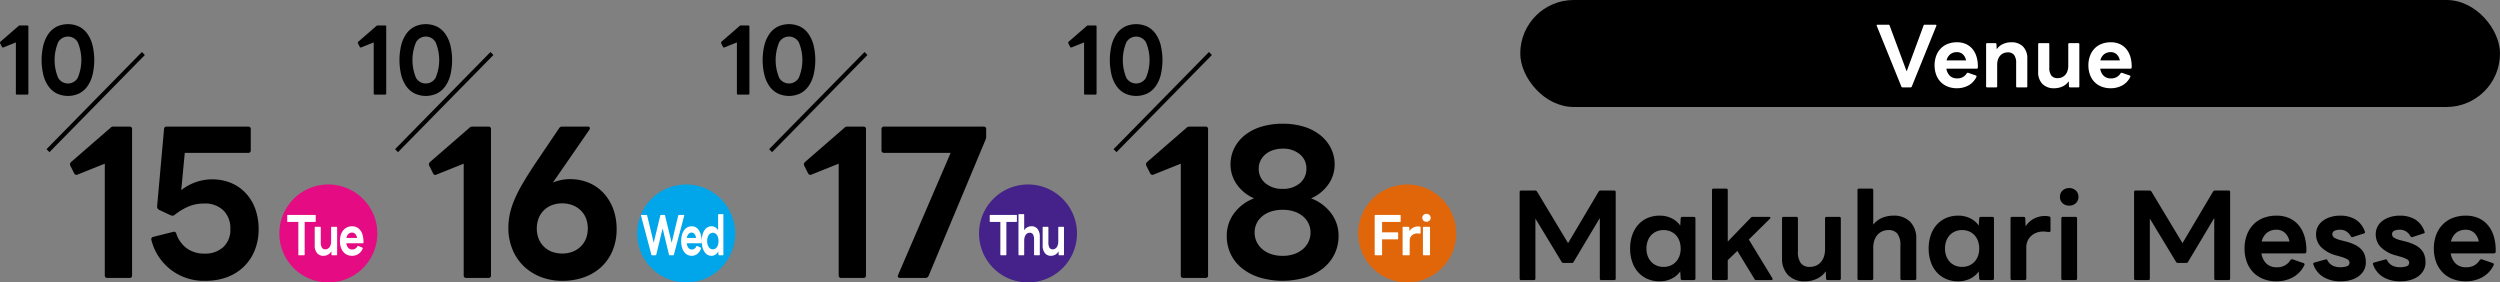
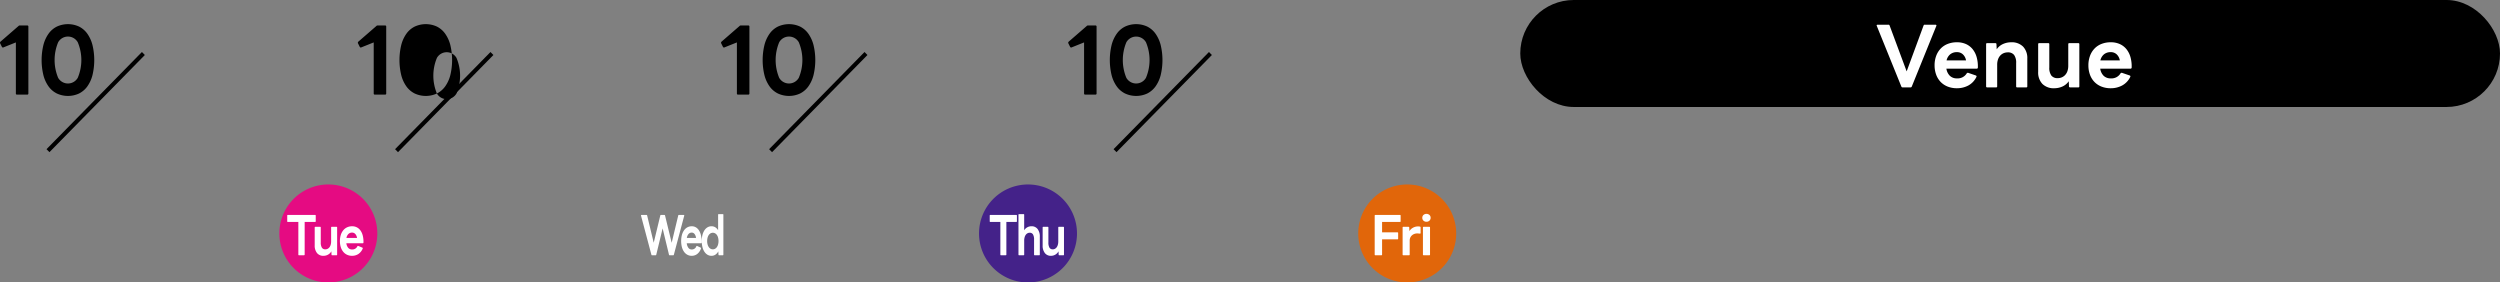
<svg xmlns="http://www.w3.org/2000/svg" width="443.999" height="50.162" viewBox="0 0 443.999 50.162">
  <rect x="0" y="0" width="443.999" height="50.162" fill="#808080" stroke="none" />
  <g id="img_event_dates_en" transform="translate(12466.999 6382)">
    <path id="楕円形_1" data-name="楕円形 1" d="M305.147,611.626a8.7,8.7,0,1,1-8.538,8.694,8.7,8.7,0,0,1,8.538-8.694Z" transform="translate(-12713.996 -6960.862)" fill="#e50b82" fill-rule="evenodd" />
-     <path id="楕円形_1_のコピー" data-name="楕円形 1 のコピー" d="M368.7,611.626a8.7,8.7,0,1,1-8.537,8.694,8.7,8.7,0,0,1,8.537-8.694Z" transform="translate(-12713.996 -6960.862)" fill="#00a5ea" fill-rule="evenodd" />
    <path id="楕円形_1_のコピー_2" data-name="楕円形 1 のコピー 2" d="M429.408,611.626a8.7,8.7,0,1,1-8.537,8.694,8.7,8.7,0,0,1,8.537-8.694Z" transform="translate(-12713.996 -6960.862)" fill="#442289" fill-rule="evenodd" />
    <path id="楕円形_1_のコピー_3" data-name="楕円形 1 のコピー 3" d="M496.756,611.626a8.7,8.7,0,1,1-8.537,8.694,8.7,8.7,0,0,1,8.537-8.694Z" transform="translate(-12713.996 -6960.862)" fill="#e1660a" fill-rule="evenodd" />
    <path id="_10" data-name="10" d="M251.823,595.667a.19.19,0,0,0,.213-.216V583.6a.19.19,0,0,0-.213-.217h-1.29a.436.436,0,0,0-.129.016.342.342,0,0,0-.129.092l-3.187,2.767a.269.269,0,0,0-.091.186.224.224,0,0,0,.03.123l.3.6a.243.243,0,0,0,.182.139.235.235,0,0,0,.106-.031l2.2-.881v9.058a.189.189,0,0,0,.212.216h1.791Zm9.213-.2a4.042,4.042,0,0,0,1.464-1.252,5.983,5.983,0,0,0,.918-2,11.435,11.435,0,0,0,0-5.364,6.072,6.072,0,0,0-.918-2.009,4.026,4.026,0,0,0-1.464-1.26,4.7,4.7,0,0,0-3.939,0,4,4,0,0,0-1.472,1.26,6.071,6.071,0,0,0-.918,2.009,11.434,11.434,0,0,0,0,5.364,5.982,5.982,0,0,0,.918,2,4.017,4.017,0,0,0,1.472,1.252,4.7,4.7,0,0,0,3.939,0Zm-3.711-2.782a8.225,8.225,0,0,1,0-6.314,2,2,0,0,1,3.483,0,8.122,8.122,0,0,1,0,6.306,2.007,2.007,0,0,1-3.483.007Z" transform="translate(-12713.996 -6960.862)" fill-rule="evenodd" />
-     <path id="_10-2" data-name="10" d="M315.377,595.667a.189.189,0,0,0,.212-.216V583.6a.189.189,0,0,0-.212-.217h-1.29a.437.437,0,0,0-.129.016.327.327,0,0,0-.129.092l-3.187,2.767a.269.269,0,0,0-.091.186.224.224,0,0,0,.03.123l.3.6a.242.242,0,0,0,.182.139.239.239,0,0,0,.106-.031l2.2-.881v9.058a.189.189,0,0,0,.212.216h1.791Zm9.212-.2a4.035,4.035,0,0,0,1.465-1.252,5.983,5.983,0,0,0,.918-2,11.434,11.434,0,0,0,0-5.364,6.072,6.072,0,0,0-.918-2.009,4.021,4.021,0,0,0-1.465-1.26,4.693,4.693,0,0,0-3.938,0,3.994,3.994,0,0,0-1.472,1.26,6.071,6.071,0,0,0-.918,2.009,11.434,11.434,0,0,0,0,5.364,5.982,5.982,0,0,0,.918,2,4.009,4.009,0,0,0,1.472,1.252,4.693,4.693,0,0,0,3.938,0Zm-3.71-2.782a8.225,8.225,0,0,1,0-6.314,2,2,0,0,1,3.483,0,8.122,8.122,0,0,1,0,6.306,2.007,2.007,0,0,1-3.483.007Z" transform="translate(-12713.996 -6960.862)" fill-rule="evenodd" />
+     <path id="_10-2" data-name="10" d="M315.377,595.667a.189.189,0,0,0,.212-.216V583.6a.189.189,0,0,0-.212-.217h-1.29a.437.437,0,0,0-.129.016.327.327,0,0,0-.129.092l-3.187,2.767a.269.269,0,0,0-.091.186.224.224,0,0,0,.03.123l.3.6a.242.242,0,0,0,.182.139.239.239,0,0,0,.106-.031l2.2-.881v9.058a.189.189,0,0,0,.212.216h1.791Zm9.212-.2a4.035,4.035,0,0,0,1.465-1.252,5.983,5.983,0,0,0,.918-2,11.434,11.434,0,0,0,0-5.364,6.072,6.072,0,0,0-.918-2.009,4.021,4.021,0,0,0-1.465-1.26,4.693,4.693,0,0,0-3.938,0,3.994,3.994,0,0,0-1.472,1.26,6.071,6.071,0,0,0-.918,2.009,11.434,11.434,0,0,0,0,5.364,5.982,5.982,0,0,0,.918,2,4.009,4.009,0,0,0,1.472,1.252,4.693,4.693,0,0,0,3.938,0Za8.225,8.225,0,0,1,0-6.314,2,2,0,0,1,3.483,0,8.122,8.122,0,0,1,0,6.306,2.007,2.007,0,0,1-3.483.007Z" transform="translate(-12713.996 -6960.862)" fill-rule="evenodd" />
    <path id="_10-3" data-name="10" d="M379.879,595.667a.19.19,0,0,0,.213-.216V583.6a.19.19,0,0,0-.213-.217h-1.29a.443.443,0,0,0-.129.016.342.342,0,0,0-.129.092l-3.187,2.767a.269.269,0,0,0-.091.186.224.224,0,0,0,.03.123l.3.6a.243.243,0,0,0,.182.139.235.235,0,0,0,.106-.031l2.2-.881v9.058a.189.189,0,0,0,.212.216h1.791Zm9.213-.2a4.042,4.042,0,0,0,1.464-1.252,5.981,5.981,0,0,0,.918-2,11.435,11.435,0,0,0,0-5.364,6.072,6.072,0,0,0-.918-2.009,4.025,4.025,0,0,0-1.464-1.26,4.7,4.7,0,0,0-3.939,0,4,4,0,0,0-1.472,1.26,6.072,6.072,0,0,0-.918,2.009,11.433,11.433,0,0,0,0,5.364,5.983,5.983,0,0,0,.918,2,4.018,4.018,0,0,0,1.472,1.252,4.7,4.7,0,0,0,3.939,0Zm-3.711-2.782a8.225,8.225,0,0,1,0-6.314,2,2,0,0,1,3.483,0,8.122,8.122,0,0,1,0,6.306,2.007,2.007,0,0,1-3.483.007Z" transform="translate(-12713.996 -6960.862)" fill-rule="evenodd" />
    <path id="_10-4" data-name="10" d="M441.536,595.667a.189.189,0,0,0,.212-.216V583.6a.19.19,0,0,0-.212-.217h-1.29a.436.436,0,0,0-.129.016.327.327,0,0,0-.129.092l-3.187,2.767a.269.269,0,0,0-.091.186.216.216,0,0,0,.03.123l.3.6a.244.244,0,0,0,.183.139.239.239,0,0,0,.106-.031l2.2-.881v9.058a.19.19,0,0,0,.213.216h1.791Zm9.212-.2a4.036,4.036,0,0,0,1.465-1.252,6,6,0,0,0,.918-2,11.434,11.434,0,0,0,0-5.364,6.093,6.093,0,0,0-.918-2.009,4.021,4.021,0,0,0-1.465-1.26,4.693,4.693,0,0,0-3.938,0,3.993,3.993,0,0,0-1.472,1.26,6.092,6.092,0,0,0-.919,2.009,11.469,11.469,0,0,0,0,5.364,6,6,0,0,0,.919,2,4.009,4.009,0,0,0,1.472,1.252,4.693,4.693,0,0,0,3.938,0Zm-3.711-2.782a8.237,8.237,0,0,1,0-6.314,2.005,2.005,0,0,1,3.484,0,8.122,8.122,0,0,1,0,6.306,2.008,2.008,0,0,1-3.484.007Z" transform="translate(-12713.996 -6960.862)" fill-rule="evenodd" />
    <path id="線_1" data-name="線 1" d="M272.2,588.1l.521.531-16.943,17.255-.521-.53Z" transform="translate(-12713.996 -6960.862)" fill-rule="evenodd" />
    <path id="線_1_のコピー" data-name="線 1 のコピー" d="M334.105,588.1l.52.531-16.943,17.255-.52-.53Z" transform="translate(-12713.996 -6960.862)" fill-rule="evenodd" />
    <path id="線_1_のコピー_2" data-name="線 1 のコピー 2" d="M400.535,588.1l.521.531-16.943,17.255-.521-.53Z" transform="translate(-12713.996 -6960.862)" fill-rule="evenodd" />
    <path id="線_1_のコピー_3" data-name="線 1 のコピー 3" d="M461.707,588.1l.521.531-16.943,17.255-.521-.53Z" transform="translate(-12713.996 -6960.862)" fill-rule="evenodd" />
-     <path id="_15_16_17_18" data-name="15   16    17   18" d="M269.988,628.225a.414.414,0,0,0,.464-.473V601.819a.415.415,0,0,0-.464-.474h-2.822a1.034,1.034,0,0,0-.282.034.751.751,0,0,0-.283.2l-6.972,6.052a.594.594,0,0,0-.2.406.483.483,0,0,0,.067.271l.664,1.318a.531.531,0,0,0,.4.3.525.525,0,0,0,.232-.067l4.814-1.927v19.813a.415.415,0,0,0,.465.473h3.918Zm17.363-.152a8.564,8.564,0,0,0,2.972-1.876,8.422,8.422,0,0,0,1.925-2.908,9.886,9.886,0,0,0,.681-3.719,10.417,10.417,0,0,0-.6-3.618,8.12,8.12,0,0,0-1.693-2.79,7.624,7.624,0,0,0-2.606-1.808,8.892,8.892,0,0,0-8.848,1.284l.631-6.627h11.254a.414.414,0,0,0,.465-.473v-3.719a.415.415,0,0,0-.465-.474H276.594a.419.419,0,0,0-.464.44l-1.23,13.727a.671.671,0,0,0,.332.609l2.092.98a1.008,1.008,0,0,0,.3.068.537.537,0,0,0,.332-.1,10.91,10.91,0,0,1,2.7-1.606,7.321,7.321,0,0,1,2.607-.457,4.662,4.662,0,0,1,3.4,1.217,4.422,4.422,0,0,1,1.245,3.314,4.167,4.167,0,0,1-1.245,3.2,4.73,4.73,0,0,1-3.37,1.166,5.209,5.209,0,0,1-3.071-.9,5.3,5.3,0,0,1-1.909-2.62.429.429,0,0,0-.432-.372l-3.652.913a.415.415,0,0,0-.365.406.483.483,0,0,0,.033.2,9.55,9.55,0,0,0,9.628,7.2A10.612,10.612,0,0,0,287.351,628.073Zm46.38.152a.415.415,0,0,0,.465-.473V601.819a.415.415,0,0,0-.465-.474h-2.822a1.035,1.035,0,0,0-.282.034.741.741,0,0,0-.282.2l-6.972,6.052a.59.59,0,0,0-.2.406.484.484,0,0,0,.066.271l.664,1.318a.423.423,0,0,0,.633.233l4.814-1.927v19.813a.414.414,0,0,0,.465.473h3.917Zm17.081-.152a8.785,8.785,0,0,0,3.038-1.859,8.309,8.309,0,0,0,1.959-2.891,9.75,9.75,0,0,0,.7-3.753,10.163,10.163,0,0,0-.614-3.618,8.514,8.514,0,0,0-1.71-2.806,7.475,7.475,0,0,0-2.623-1.826,8.567,8.567,0,0,0-3.353-.643,7.78,7.78,0,0,0-3.021.609l6.474-9.366a.589.589,0,0,0,.1-.27.3.3,0,0,0-.366-.3h-4.548a.589.589,0,0,0-.564.3l-4.316,6.39q-1.3,1.962-2.192,3.5a24.151,24.151,0,0,0-1.444,2.858,14.135,14.135,0,0,0-.8,2.518,11.947,11.947,0,0,0-.248,2.418,9.917,9.917,0,0,0,.7,3.753,8.734,8.734,0,0,0,1.958,2.975,8.981,8.981,0,0,0,3.038,1.961,10.407,10.407,0,0,0,3.9.71A11.217,11.217,0,0,0,350.812,628.073Zm-5.793-4.5a4.11,4.11,0,0,1-1.428-.913,4.169,4.169,0,0,1-.929-1.4,5.185,5.185,0,0,1,0-3.651,4.183,4.183,0,0,1,.929-1.4,4.121,4.121,0,0,1,1.428-.912,5.338,5.338,0,0,1,3.652,0,4.3,4.3,0,0,1,1.444.912,4.067,4.067,0,0,1,.946,1.4,5.185,5.185,0,0,1,0,3.651,4.054,4.054,0,0,1-.946,1.4,4.283,4.283,0,0,1-1.444.913,5.354,5.354,0,0,1-3.652,0Zm55.311,4.649a.415.415,0,0,0,.465-.473v-25.93a.415.415,0,0,0-.465-.474h-2.822a1.034,1.034,0,0,0-.282.034.751.751,0,0,0-.283.2l-6.972,6.052a.594.594,0,0,0-.2.406.483.483,0,0,0,.067.271l.664,1.318a.531.531,0,0,0,.4.3.525.525,0,0,0,.232-.067l4.814-1.927v19.813a.415.415,0,0,0,.465.473h3.918Zm11.055,0a.6.6,0,0,0,.531-.372l10.126-24.208a1.639,1.639,0,0,0,.1-.575v-1.251a.415.415,0,0,0-.465-.474H404.048a.43.43,0,0,0-.5.474v3.719a.429.429,0,0,0,.5.473h11.786l-9.329,21.673q-.2.542.365.541Zm49.7,0a.415.415,0,0,0,.465-.473v-25.93a.415.415,0,0,0-.465-.474h-2.822a1.034,1.034,0,0,0-.282.034.741.741,0,0,0-.282.2l-6.972,6.052a.59.59,0,0,0-.2.406.484.484,0,0,0,.066.271l.664,1.318a.534.534,0,0,0,.4.3.528.528,0,0,0,.233-.067l4.814-1.927v19.813a.414.414,0,0,0,.465.473h3.917Zm17.729-.067a9.6,9.6,0,0,0,3.137-1.623,7.426,7.426,0,0,0,2.042-2.519,7.234,7.234,0,0,0,.73-3.263,6.577,6.577,0,0,0-1.311-4.007,7.875,7.875,0,0,0-3.569-2.654,7.241,7.241,0,0,0,3.071-2.485,6.073,6.073,0,0,0,1.112-3.533,6.359,6.359,0,0,0-.68-2.925,6.942,6.942,0,0,0-1.893-2.3,8.806,8.806,0,0,0-2.9-1.488,12.661,12.661,0,0,0-3.751-.524,12.819,12.819,0,0,0-3.768.524,8.78,8.78,0,0,0-2.922,1.488,6.925,6.925,0,0,0-1.892,2.3,6.35,6.35,0,0,0-.681,2.925,6.066,6.066,0,0,0,1.112,3.533,7.235,7.235,0,0,0,3.071,2.485,7.762,7.762,0,0,0-3.552,2.654,6.634,6.634,0,0,0-1.3,4.007,7.374,7.374,0,0,0,.714,3.263,7.23,7.23,0,0,0,2.025,2.519,9.6,9.6,0,0,0,3.137,1.623,14.463,14.463,0,0,0,8.068,0ZM472.788,624a4.764,4.764,0,0,1-1.577-.862,3.92,3.92,0,0,1-1.029-1.319,3.809,3.809,0,0,1-.365-1.674,3.632,3.632,0,0,1,.365-1.623,3.807,3.807,0,0,1,1.029-1.284,4.7,4.7,0,0,1,1.577-.829,6.683,6.683,0,0,1,2.009-.287,6.524,6.524,0,0,1,1.992.287,4.734,4.734,0,0,1,1.56.829,3.819,3.819,0,0,1,1.029,1.284,3.633,3.633,0,0,1,.365,1.623,3.809,3.809,0,0,1-.365,1.674,3.934,3.934,0,0,1-1.029,1.319,4.8,4.8,0,0,1-1.56.862,6.17,6.17,0,0,1-1.992.3,6.319,6.319,0,0,1-2.009-.3Zm-1.062-12.6a3.263,3.263,0,0,1-1.179-2.62,3.091,3.091,0,0,1,.316-1.386,3.507,3.507,0,0,1,.863-1.116,3.993,3.993,0,0,1,1.344-.744,5.347,5.347,0,0,1,1.727-.27,4.526,4.526,0,0,1,3.054,1,3.178,3.178,0,0,1,1.162,2.519,3.283,3.283,0,0,1-1.162,2.62,4.526,4.526,0,0,1-3.054,1,4.589,4.589,0,0,1-3.071-1Z" transform="translate(-12713.996 -6960.862)" fill-rule="evenodd" />
    <path id="パス_1959" data-name="パス 1959" d="M10.271,10.333a.111.111,0,0,1-.126-.126V3.3a.111.111,0,0,1,.126-.126h4.356a.111.111,0,0,1,.126.126v.99a.111.111,0,0,1-.126.126H11.458V6.265h2.727a.111.111,0,0,1,.126.126v.99a.111.111,0,0,1-.126.126H11.458v2.7a.111.111,0,0,1-.126.126Zm4.959,0a.111.111,0,0,1-.126-.126V5.41a.111.111,0,0,1,.126-.126h.918a.166.166,0,0,1,.095.027.11.11,0,0,1,.04.1l.027.63a1.738,1.738,0,0,1,.67-.616,1.866,1.866,0,0,1,.868-.212,1.735,1.735,0,0,1,.189.009,1.158,1.158,0,0,1,.153.027.128.128,0,0,1,.108.135v1a.1.1,0,0,1-.108.108,1.517,1.517,0,0,1-.221-.018,1.887,1.887,0,0,0-.274-.018,1.481,1.481,0,0,0-.495.086,1.289,1.289,0,0,0-.427.247,1.215,1.215,0,0,0-.3.4,1.24,1.24,0,0,0-.112.536v2.484a.111.111,0,0,1-.126.126Zm3.609,0a.111.111,0,0,1-.126-.126V5.41a.111.111,0,0,1,.126-.126h1.008a.111.111,0,0,1,.126.126v4.8a.111.111,0,0,1-.126.126Zm.5-5.949a.751.751,0,0,1-.526-.194.657.657,0,0,1-.212-.509.657.657,0,0,1,.212-.508.813.813,0,0,1,1.053,0,.657.657,0,0,1,.212.508.657.657,0,0,1-.212.509A.751.751,0,0,1,19.343,4.384Z" transform="translate(-12233 -6347)" fill="#fff" />
    <path id="パス_1960" data-name="パス 1960" d="M8.639,10.333q-.1,0-.1-.126V4.42H6.747q-.095,0-.095-.126V3.3q0-.126.095-.126h4.635q.1,0,.1.126v.99q0,.126-.1.126H9.607v5.787q0,.126-.109.126Zm3.216,0q-.1,0-.1-.126V3.151q0-.126.1-.126h.815q.1,0,.1.126V5.9a1.48,1.48,0,0,1,.575-.544,1.542,1.542,0,0,1,.713-.175,1.321,1.321,0,0,1,1.1.5,2.16,2.16,0,0,1,.389,1.368v3.159q0,.126-.1.126h-.822q-.1,0-.1-.126V7.561a1.768,1.768,0,0,0-.189-.927.649.649,0,0,0-.589-.3.818.818,0,0,0-.364.085.909.909,0,0,0-.313.261,1.318,1.318,0,0,0-.218.445,2.225,2.225,0,0,0-.08.63v2.448q0,.126-.1.126Zm5.683.1a1.321,1.321,0,0,1-1.1-.495,2.16,2.16,0,0,1-.389-1.368V5.41q0-.126.1-.126h.822q.1,0,.1.126V8.056a1.768,1.768,0,0,0,.189.927.649.649,0,0,0,.589.3.818.818,0,0,0,.364-.085.909.909,0,0,0,.313-.261,1.318,1.318,0,0,0,.218-.446,2.225,2.225,0,0,0,.08-.63V5.41q0-.126.1-.126h.815q.1,0,.1.126v4.8q0,.126-.1.126H19a.116.116,0,0,1-.076-.027.123.123,0,0,1-.033-.1l-.022-.576a1.5,1.5,0,0,1-.582.6A1.522,1.522,0,0,1,17.538,10.432Z" transform="translate(-12297.875 -6347)" fill="#fff" />
    <path id="パス_1961" data-name="パス 1961" d="M6.793,10.333q-.086,0-.106-.1L4.85,3.322a.131.131,0,0,1-.007-.045q0-.1.086-.1h.909q.08,0,.1.108L7.1,8.11,8.266,3.286q.02-.108.1-.108h.65q.08,0,.1.108l1.174,4.833,1.161-4.833q.02-.108.1-.108h.889a.081.081,0,0,1,.076.041.127.127,0,0,1,0,.1L10.68,10.234q-.02.1-.106.1H9.91q-.08,0-.1-.108L8.683,5.563,7.556,10.225q-.02.108-.1.108Zm7.063.1a1.609,1.609,0,0,1-.789-.194,1.746,1.746,0,0,1-.594-.54,2.619,2.619,0,0,1-.371-.828,4.388,4.388,0,0,1,0-2.115,2.676,2.676,0,0,1,.371-.832,1.73,1.73,0,0,1,.594-.544,1.609,1.609,0,0,1,.789-.194,1.41,1.41,0,0,1,.763.207,1.7,1.7,0,0,1,.557.585,2.968,2.968,0,0,1,.338.913,5.232,5.232,0,0,1,.1,1.184q-.013.126-.1.126H12.968a1.661,1.661,0,0,0,.292.814.723.723,0,0,0,.6.293.855.855,0,0,0,.816-.576.1.1,0,0,1,.126-.054l.637.3a.128.128,0,0,1,.053.171,2.047,2.047,0,0,1-.686.976A1.6,1.6,0,0,1,13.856,10.432Zm.763-3.177a1.412,1.412,0,0,0-.269-.7.623.623,0,0,0-.5-.247.73.73,0,0,0-.557.243,1.388,1.388,0,0,0-.312.7Zm2.746,3.177a1.369,1.369,0,0,1-.72-.194A1.711,1.711,0,0,1,16.1,9.7a2.691,2.691,0,0,1-.348-.828,4.333,4.333,0,0,1-.123-1.062,4.319,4.319,0,0,1,.123-1.066,2.755,2.755,0,0,1,.348-.828,1.7,1.7,0,0,1,.547-.54,1.369,1.369,0,0,1,.72-.194,1.248,1.248,0,0,1,.67.184,1.53,1.53,0,0,1,.5.527V3.151q0-.126.093-.126h.743q.1,0,.1.126v7.056q0,.126-.1.126H18.7q-.1,0-.1-.126l-.027-.567a1.55,1.55,0,0,1-.511.585A1.242,1.242,0,0,1,17.365,10.432ZM17.6,9.28a.8.8,0,0,0,.411-.108.987.987,0,0,0,.318-.3,1.51,1.51,0,0,0,.206-.464,2.274,2.274,0,0,0,.073-.594,2.326,2.326,0,0,0-.073-.6,1.505,1.505,0,0,0-.206-.468.987.987,0,0,0-.318-.3.837.837,0,0,0-.822,0,.987.987,0,0,0-.318.3,1.505,1.505,0,0,0-.206.468,2.326,2.326,0,0,0-.073.6,2.274,2.274,0,0,0,.073.594,1.51,1.51,0,0,0,.206.464.987.987,0,0,0,.318.3A.8.8,0,0,0,17.6,9.28Z" transform="translate(-12358 -6347)" fill="#fff" />
    <path id="パス_1962" data-name="パス 1962" d="M9.094,10.333q-.107,0-.107-.126V4.42H7.112q-.1,0-.1-.126V3.3q0-.126.1-.126h4.857q.107,0,.107.126v.99q0,.126-.107.126h-1.86v5.787q0,.126-.114.126Zm4.361.1A1.412,1.412,0,0,1,12.3,9.937a2.09,2.09,0,0,1-.408-1.368V5.41q0-.126.107-.126h.862q.107,0,.107.126V8.056a1.7,1.7,0,0,0,.2.927.69.69,0,0,0,.618.3.89.89,0,0,0,.381-.085.943.943,0,0,0,.328-.261,1.3,1.3,0,0,0,.229-.446,2.13,2.13,0,0,0,.084-.63V5.41q0-.126.107-.126h.854q.107,0,.107.126v4.8q0,.126-.107.126h-.778a.126.126,0,0,1-.08-.027.12.12,0,0,1-.034-.1l-.023-.576a1.539,1.539,0,0,1-.61.6A1.654,1.654,0,0,1,13.455,10.432Zm5.078,0a2.074,2.074,0,0,1-.907-.194,1.937,1.937,0,0,1-.682-.54,2.47,2.47,0,0,1-.427-.828,3.835,3.835,0,0,1,0-2.115,2.522,2.522,0,0,1,.427-.832,1.916,1.916,0,0,1,.682-.544,2.074,2.074,0,0,1,.907-.194,1.808,1.808,0,0,1,.877.207,1.83,1.83,0,0,1,.64.585,2.74,2.74,0,0,1,.389.913,4.572,4.572,0,0,1,.114,1.184q-.015.126-.114.126H17.511a1.535,1.535,0,0,0,.335.814.881.881,0,0,0,.694.293.987.987,0,0,0,.938-.576.119.119,0,0,1,.145-.054l.732.3a.121.121,0,0,1,.061.171,2.081,2.081,0,0,1-.789.976A2.032,2.032,0,0,1,18.533,10.432Zm.877-3.177a1.314,1.314,0,0,0-.309-.7.758.758,0,0,0-.576-.247.9.9,0,0,0-.64.243,1.313,1.313,0,0,0-.358.7Z" transform="translate(-12423 -6347)" fill="#fff" />
-     <path id="パス_1964" data-name="パス 1964" d="M-85.83.74a.247.247,0,0,1-.28-.28V-14.88a.247.247,0,0,1,.28-.28h2.48a.377.377,0,0,1,.34.2l5.5,9.14,5.42-9.14a.377.377,0,0,1,.34-.2h2.42a.247.247,0,0,1,.28.28V.46a.247.247,0,0,1-.28.28h-2.26a.247.247,0,0,1-.28-.28V-10.28l-4.66,7.8a.315.315,0,0,1-.32.18h-1.46a.385.385,0,0,1-.34-.18l-4.66-7.7V.46a.247.247,0,0,1-.28.28Zm24.58.22A5.3,5.3,0,0,1-63.42.53,4.786,4.786,0,0,1-65.07-.66,5.294,5.294,0,0,1-66.12-2.5a7.239,7.239,0,0,1-.37-2.36,7.215,7.215,0,0,1,.37-2.37,5.418,5.418,0,0,1,1.05-1.84,4.727,4.727,0,0,1,1.65-1.2,5.3,5.3,0,0,1,2.17-.43,4.76,4.76,0,0,1,2.12.46,4.048,4.048,0,0,1,1.54,1.3l.08-1.26q0-.28.3-.28h2.02q.3,0,.3.28V.46q0,.28-.3.28h-2.02q-.3,0-.3-.28L-57.59-.8A4.048,4.048,0,0,1-59.13.5,4.76,4.76,0,0,1-61.25.96Zm.7-2.56a3.116,3.116,0,0,0,1.24-.24,2.8,2.8,0,0,0,.96-.67,3.016,3.016,0,0,0,.62-1.03,3.808,3.808,0,0,0,.22-1.32,3.893,3.893,0,0,0-.22-1.33,3,3,0,0,0-.62-1.04,2.8,2.8,0,0,0-.96-.67,3.116,3.116,0,0,0-1.24-.24,3.116,3.116,0,0,0-1.24.24,2.8,2.8,0,0,0-.96.67,3,3,0,0,0-.62,1.04,3.893,3.893,0,0,0-.22,1.33,3.808,3.808,0,0,0,.22,1.32,3.016,3.016,0,0,0,.62,1.03,2.8,2.8,0,0,0,.96.67A3.116,3.116,0,0,0-60.55-1.6ZM-51.67.74a.247.247,0,0,1-.28-.28V-15.22a.247.247,0,0,1,.28-.28h2.24a.247.247,0,0,1,.28.28V-6.1l4.08-4.22a.436.436,0,0,1,.34-.16h2.9q.26,0,.26.18a.274.274,0,0,1-.1.16l-3.74,3.68L-41.23.4a.284.284,0,0,1,.04.16q0,.18-.22.18h-2.68a.311.311,0,0,1-.32-.2l-3.04-4.98-1.7,1.64V.46a.247.247,0,0,1-.28.28Zm16.26.22a4.033,4.033,0,0,1-3.03-1.1,4.175,4.175,0,0,1-1.07-3.04V-10.2a.247.247,0,0,1,.28-.28h2.26a.247.247,0,0,1,.28.28v5.88a3.319,3.319,0,0,0,.52,2.06,1.936,1.936,0,0,0,1.62.66,2.693,2.693,0,0,0,1-.19,2.454,2.454,0,0,0,.86-.58,2.753,2.753,0,0,0,.6-.99,4.061,4.061,0,0,0,.22-1.4V-10.2a.247.247,0,0,1,.28-.28h2.24a.247.247,0,0,1,.28.28V.46a.247.247,0,0,1-.28.28h-2.04A.37.37,0,0,1-31.6.68a.245.245,0,0,1-.09-.22l-.06-1.28A3.8,3.8,0,0,1-33.35.52,4.974,4.974,0,0,1-35.41.96Zm9.58-.22a.247.247,0,0,1-.28-.28V-15.22a.247.247,0,0,1,.28-.28h2.24a.247.247,0,0,1,.28.28V-9.1a3.846,3.846,0,0,1,1.58-1.21,5.066,5.066,0,0,1,1.96-.39,4.033,4.033,0,0,1,3.03,1.1,4.175,4.175,0,0,1,1.07,3.04V.46a.247.247,0,0,1-.28.28h-2.26a.247.247,0,0,1-.28-.28V-5.42a3.319,3.319,0,0,0-.52-2.06,1.936,1.936,0,0,0-1.62-.66,2.693,2.693,0,0,0-1,.19,2.454,2.454,0,0,0-.86.58,2.753,2.753,0,0,0-.6.99,4.061,4.061,0,0,0-.22,1.4V.46a.247.247,0,0,1-.28.28Zm17.6.22A5.3,5.3,0,0,1-10.4.53,4.786,4.786,0,0,1-12.05-.66,5.294,5.294,0,0,1-13.1-2.5a7.239,7.239,0,0,1-.37-2.36,7.215,7.215,0,0,1,.37-2.37,5.418,5.418,0,0,1,1.05-1.84,4.727,4.727,0,0,1,1.65-1.2,5.3,5.3,0,0,1,2.17-.43,4.76,4.76,0,0,1,2.12.46,4.048,4.048,0,0,1,1.54,1.3l.08-1.26q0-.28.3-.28h2.02q.3,0,.3.28V.46q0,.28-.3.28H-4.19q-.3,0-.3-.28L-4.57-.8A4.048,4.048,0,0,1-6.11.5,4.76,4.76,0,0,1-8.23.96Zm.7-2.56a3.116,3.116,0,0,0,1.24-.24,2.8,2.8,0,0,0,.96-.67,3.016,3.016,0,0,0,.62-1.03,3.808,3.808,0,0,0,.22-1.32,3.893,3.893,0,0,0-.22-1.33,3,3,0,0,0-.62-1.04,2.8,2.8,0,0,0-.96-.67,3.116,3.116,0,0,0-1.24-.24,3.116,3.116,0,0,0-1.24.24,2.8,2.8,0,0,0-.96.67,3,3,0,0,0-.62,1.04,3.893,3.893,0,0,0-.22,1.33,3.808,3.808,0,0,0,.22,1.32,3.016,3.016,0,0,0,.62,1.03,2.8,2.8,0,0,0,.96.67A3.116,3.116,0,0,0-7.53-1.6ZM1.35.74A.247.247,0,0,1,1.07.46V-10.2a.247.247,0,0,1,.28-.28H3.39a.37.37,0,0,1,.21.06.245.245,0,0,1,.09.22l.06,1.4a3.861,3.861,0,0,1,1.49-1.37,4.148,4.148,0,0,1,1.93-.47,3.856,3.856,0,0,1,.42.02,2.574,2.574,0,0,1,.34.06.284.284,0,0,1,.24.3v2.22a.212.212,0,0,1-.24.24,3.37,3.37,0,0,1-.49-.04,4.192,4.192,0,0,0-.61-.04,3.292,3.292,0,0,0-1.1.19,2.865,2.865,0,0,0-.95.55,2.7,2.7,0,0,0-.66.89,2.755,2.755,0,0,0-.25,1.19V.46a.247.247,0,0,1-.28.28Zm9.02,0a.247.247,0,0,1-.28-.28V-10.2a.247.247,0,0,1,.28-.28h2.24a.247.247,0,0,1,.28.28V.46a.247.247,0,0,1-.28.28Zm1.12-13.22a1.668,1.668,0,0,1-1.17-.43,1.459,1.459,0,0,1-.47-1.13,1.459,1.459,0,0,1,.47-1.13,1.668,1.668,0,0,1,1.17-.43,1.668,1.668,0,0,1,1.17.43,1.459,1.459,0,0,1,.47,1.13,1.459,1.459,0,0,1-.47,1.13A1.668,1.668,0,0,1,11.49-12.48ZM23.29.74a.247.247,0,0,1-.28-.28V-14.88a.247.247,0,0,1,.28-.28h2.48a.377.377,0,0,1,.34.2l5.5,9.14,5.42-9.14a.377.377,0,0,1,.34-.2h2.42a.247.247,0,0,1,.28.28V.46a.247.247,0,0,1-.28.28H37.53a.247.247,0,0,1-.28-.28V-10.28l-4.66,7.8a.315.315,0,0,1-.32.18H30.81a.385.385,0,0,1-.34-.18l-4.66-7.7V.46a.247.247,0,0,1-.28.28ZM48.31.96A6.281,6.281,0,0,1,45.93.53a5.038,5.038,0,0,1-1.79-1.2,5.251,5.251,0,0,1-1.12-1.84,6.816,6.816,0,0,1-.39-2.35,6.816,6.816,0,0,1,.39-2.35,5.356,5.356,0,0,1,1.12-1.85,4.974,4.974,0,0,1,1.79-1.21,6.281,6.281,0,0,1,2.38-.43,5.449,5.449,0,0,1,2.3.46,4.607,4.607,0,0,1,1.68,1.3,5.649,5.649,0,0,1,1.02,2.03,8.67,8.67,0,0,1,.3,2.63.281.281,0,0,1-.3.28H45.63a3.164,3.164,0,0,0,.88,1.81,2.524,2.524,0,0,0,1.82.65,2.67,2.67,0,0,0,2.46-1.28.339.339,0,0,1,.38-.12l1.92.66a.254.254,0,0,1,.16.38A4.881,4.881,0,0,1,51.18.27,6.063,6.063,0,0,1,48.31.96Zm2.3-7.06a2.737,2.737,0,0,0-.81-1.55,2.172,2.172,0,0,0-1.51-.55,2.617,2.617,0,0,0-1.68.54,2.8,2.8,0,0,0-.94,1.56ZM59.73.96A5.849,5.849,0,0,1,56.64.2a4.218,4.218,0,0,1-1.79-2.24.223.223,0,0,1-.02-.1q0-.18.22-.24l1.98-.54.08-.02a.251.251,0,0,1,.26.2,2.217,2.217,0,0,0,.97.94,3.075,3.075,0,0,0,1.29.26,3.472,3.472,0,0,0,1.17-.17.642.642,0,0,0,.47-.65.678.678,0,0,0-.38-.59,5.775,5.775,0,0,0-1.28-.49l-.54-.16a6.006,6.006,0,0,1-2.88-1.55,3.288,3.288,0,0,1-.86-2.25,2.893,2.893,0,0,1,.31-1.33,2.987,2.987,0,0,1,.88-1.04,4.5,4.5,0,0,1,1.35-.68,5.683,5.683,0,0,1,1.74-.25,5.129,5.129,0,0,1,2.74.69,3.983,3.983,0,0,1,1.64,2.13.322.322,0,0,1,.04.14q0,.16-.2.2l-1.98.64a.279.279,0,0,1-.12.02.285.285,0,0,1-.24-.18,2.469,2.469,0,0,0-.76-.83,2.07,2.07,0,0,0-1.18-.31,2.2,2.2,0,0,0-.93.18.631.631,0,0,0-.39.62.745.745,0,0,0,.4.65,4.747,4.747,0,0,0,1.34.47l.52.14a8.582,8.582,0,0,1,1.74.61,3.936,3.936,0,0,1,1.13.81,2.787,2.787,0,0,1,.62,1.03,4,4,0,0,1,.19,1.27,2.933,2.933,0,0,1-.33,1.4A3.172,3.172,0,0,1,62.92.04a4.4,4.4,0,0,1-1.41.68A6.314,6.314,0,0,1,59.73.96Zm10.6,0A5.849,5.849,0,0,1,67.24.2a4.218,4.218,0,0,1-1.79-2.24.223.223,0,0,1-.02-.1q0-.18.22-.24l1.98-.54.08-.02a.251.251,0,0,1,.26.2,2.217,2.217,0,0,0,.97.94,3.075,3.075,0,0,0,1.29.26,3.472,3.472,0,0,0,1.17-.17.642.642,0,0,0,.47-.65.678.678,0,0,0-.38-.59,5.775,5.775,0,0,0-1.28-.49l-.54-.16a6.006,6.006,0,0,1-2.88-1.55,3.288,3.288,0,0,1-.86-2.25,2.893,2.893,0,0,1,.31-1.33,2.987,2.987,0,0,1,.88-1.04,4.5,4.5,0,0,1,1.35-.68,5.683,5.683,0,0,1,1.74-.25,5.129,5.129,0,0,1,2.74.69,3.983,3.983,0,0,1,1.64,2.13.322.322,0,0,1,.04.14q0,.16-.2.2l-1.98.64a.279.279,0,0,1-.12.02.285.285,0,0,1-.24-.18,2.469,2.469,0,0,0-.76-.83,2.07,2.07,0,0,0-1.18-.31,2.2,2.2,0,0,0-.93.18.631.631,0,0,0-.39.62.745.745,0,0,0,.4.65,4.747,4.747,0,0,0,1.34.47l.52.14a8.582,8.582,0,0,1,1.74.61,3.936,3.936,0,0,1,1.13.81,2.787,2.787,0,0,1,.62,1.03,4,4,0,0,1,.19,1.27,2.933,2.933,0,0,1-.33,1.4A3.172,3.172,0,0,1,73.52.04a4.4,4.4,0,0,1-1.41.68A6.314,6.314,0,0,1,70.33.96Zm11.6,0A6.281,6.281,0,0,1,79.55.53a5.037,5.037,0,0,1-1.79-1.2,5.251,5.251,0,0,1-1.12-1.84,6.816,6.816,0,0,1-.39-2.35,6.816,6.816,0,0,1,.39-2.35,5.356,5.356,0,0,1,1.12-1.85,4.974,4.974,0,0,1,1.79-1.21,6.281,6.281,0,0,1,2.38-.43,5.449,5.449,0,0,1,2.3.46,4.607,4.607,0,0,1,1.68,1.3,5.649,5.649,0,0,1,1.02,2.03,8.669,8.669,0,0,1,.3,2.63.281.281,0,0,1-.3.28H79.25a3.164,3.164,0,0,0,.88,1.81,2.524,2.524,0,0,0,1.82.65,2.67,2.67,0,0,0,2.46-1.28.339.339,0,0,1,.38-.12l1.92.66a.254.254,0,0,1,.16.38A4.881,4.881,0,0,1,84.8.27,6.063,6.063,0,0,1,81.93.96Zm2.3-7.06a2.737,2.737,0,0,0-.81-1.55,2.172,2.172,0,0,0-1.51-.55,2.617,2.617,0,0,0-1.68.54,2.8,2.8,0,0,0-.94,1.56Z" transform="translate(-12111 -6333)" />
    <rect id="長方形_729" data-name="長方形 729" width="174" height="19" rx="9.5" transform="translate(-12197 -6382)" />
    <path id="パス_1963" data-name="パス 1963" d="M-18.1.518a.218.218,0,0,1-.224-.154L-22.68-10.388a.215.215,0,0,1-.028-.084q0-.14.182-.14h1.9a.2.2,0,0,1,.224.154l3.024,8.134,3-8.134a.214.214,0,0,1,.238-.154h1.876a.172.172,0,0,1,.154.063.163.163,0,0,1,0,.161L-16.464.364a.218.218,0,0,1-.224.154Zm9.66.154a4.4,4.4,0,0,1-1.666-.3,3.526,3.526,0,0,1-1.253-.84,3.676,3.676,0,0,1-.784-1.288A4.771,4.771,0,0,1-12.418-3.4a4.771,4.771,0,0,1,.273-1.645,3.749,3.749,0,0,1,.784-1.3,3.482,3.482,0,0,1,1.253-.847,4.4,4.4,0,0,1,1.666-.3,3.814,3.814,0,0,1,1.61.322,3.225,3.225,0,0,1,1.176.91,3.955,3.955,0,0,1,.714,1.421A6.069,6.069,0,0,1-4.732-3a.2.2,0,0,1-.21.2h-5.376A2.215,2.215,0,0,0-9.7-1.533a1.767,1.767,0,0,0,1.274.455,1.869,1.869,0,0,0,1.722-.9.237.237,0,0,1,.266-.084L-5.1-1.6a.178.178,0,0,1,.112.266A3.416,3.416,0,0,1-6.433.189,4.244,4.244,0,0,1-8.442.672Zm1.61-4.942A1.916,1.916,0,0,0-7.4-5.355,1.52,1.52,0,0,0-8.456-5.74a1.832,1.832,0,0,0-1.176.378A1.959,1.959,0,0,0-10.29-4.27ZM-3.066.518a.173.173,0,0,1-.2-.2V-7.14a.173.173,0,0,1,.2-.2h1.428a.259.259,0,0,1,.147.042.172.172,0,0,1,.063.154l.042.9a2.662,2.662,0,0,1,1.12-.938A3.482,3.482,0,0,1,1.176-7.49,2.823,2.823,0,0,1,3.3-6.72a2.923,2.923,0,0,1,.749,2.128V.322a.173.173,0,0,1-.2.2H2.268a.173.173,0,0,1-.2-.2V-3.794a2.323,2.323,0,0,0-.364-1.442A1.355,1.355,0,0,0,.574-5.7a1.885,1.885,0,0,0-.7.133,1.718,1.718,0,0,0-.6.406,1.927,1.927,0,0,0-.42.693,2.843,2.843,0,0,0-.154.98V.322a.173.173,0,0,1-.2.2ZM8.848.672A2.823,2.823,0,0,1,6.727-.1a2.923,2.923,0,0,1-.749-2.128V-7.14a.173.173,0,0,1,.2-.2H7.756a.173.173,0,0,1,.2.2v4.116a2.323,2.323,0,0,0,.364,1.442A1.355,1.355,0,0,0,9.45-1.12a1.885,1.885,0,0,0,.7-.133,1.718,1.718,0,0,0,.6-.406,1.927,1.927,0,0,0,.42-.693,2.843,2.843,0,0,0,.154-.98V-7.14a.173.173,0,0,1,.2-.2H13.09a.173.173,0,0,1,.2.2V.322a.173.173,0,0,1-.2.2H11.662a.259.259,0,0,1-.147-.042.172.172,0,0,1-.063-.154l-.042-.9a2.662,2.662,0,0,1-1.12.938A3.482,3.482,0,0,1,8.848.672Zm10.024,0a4.4,4.4,0,0,1-1.666-.3,3.526,3.526,0,0,1-1.253-.84,3.676,3.676,0,0,1-.784-1.288A4.771,4.771,0,0,1,14.9-3.4a4.771,4.771,0,0,1,.273-1.645,3.749,3.749,0,0,1,.784-1.3,3.482,3.482,0,0,1,1.253-.847,4.4,4.4,0,0,1,1.666-.3,3.814,3.814,0,0,1,1.61.322,3.225,3.225,0,0,1,1.176.91,3.955,3.955,0,0,1,.714,1.421A6.069,6.069,0,0,1,22.582-3a.2.2,0,0,1-.21.2H17a2.215,2.215,0,0,0,.616,1.267,1.767,1.767,0,0,0,1.274.455,1.869,1.869,0,0,0,1.722-.9.237.237,0,0,1,.266-.084l1.344.462a.178.178,0,0,1,.112.266A3.416,3.416,0,0,1,20.881.189,4.244,4.244,0,0,1,18.872.672Zm1.61-4.942a1.916,1.916,0,0,0-.567-1.085,1.52,1.52,0,0,0-1.057-.385,1.832,1.832,0,0,0-1.176.378,1.959,1.959,0,0,0-.658,1.092Z" transform="translate(-12111 -6367)" fill="#fff" />
  </g>
</svg>